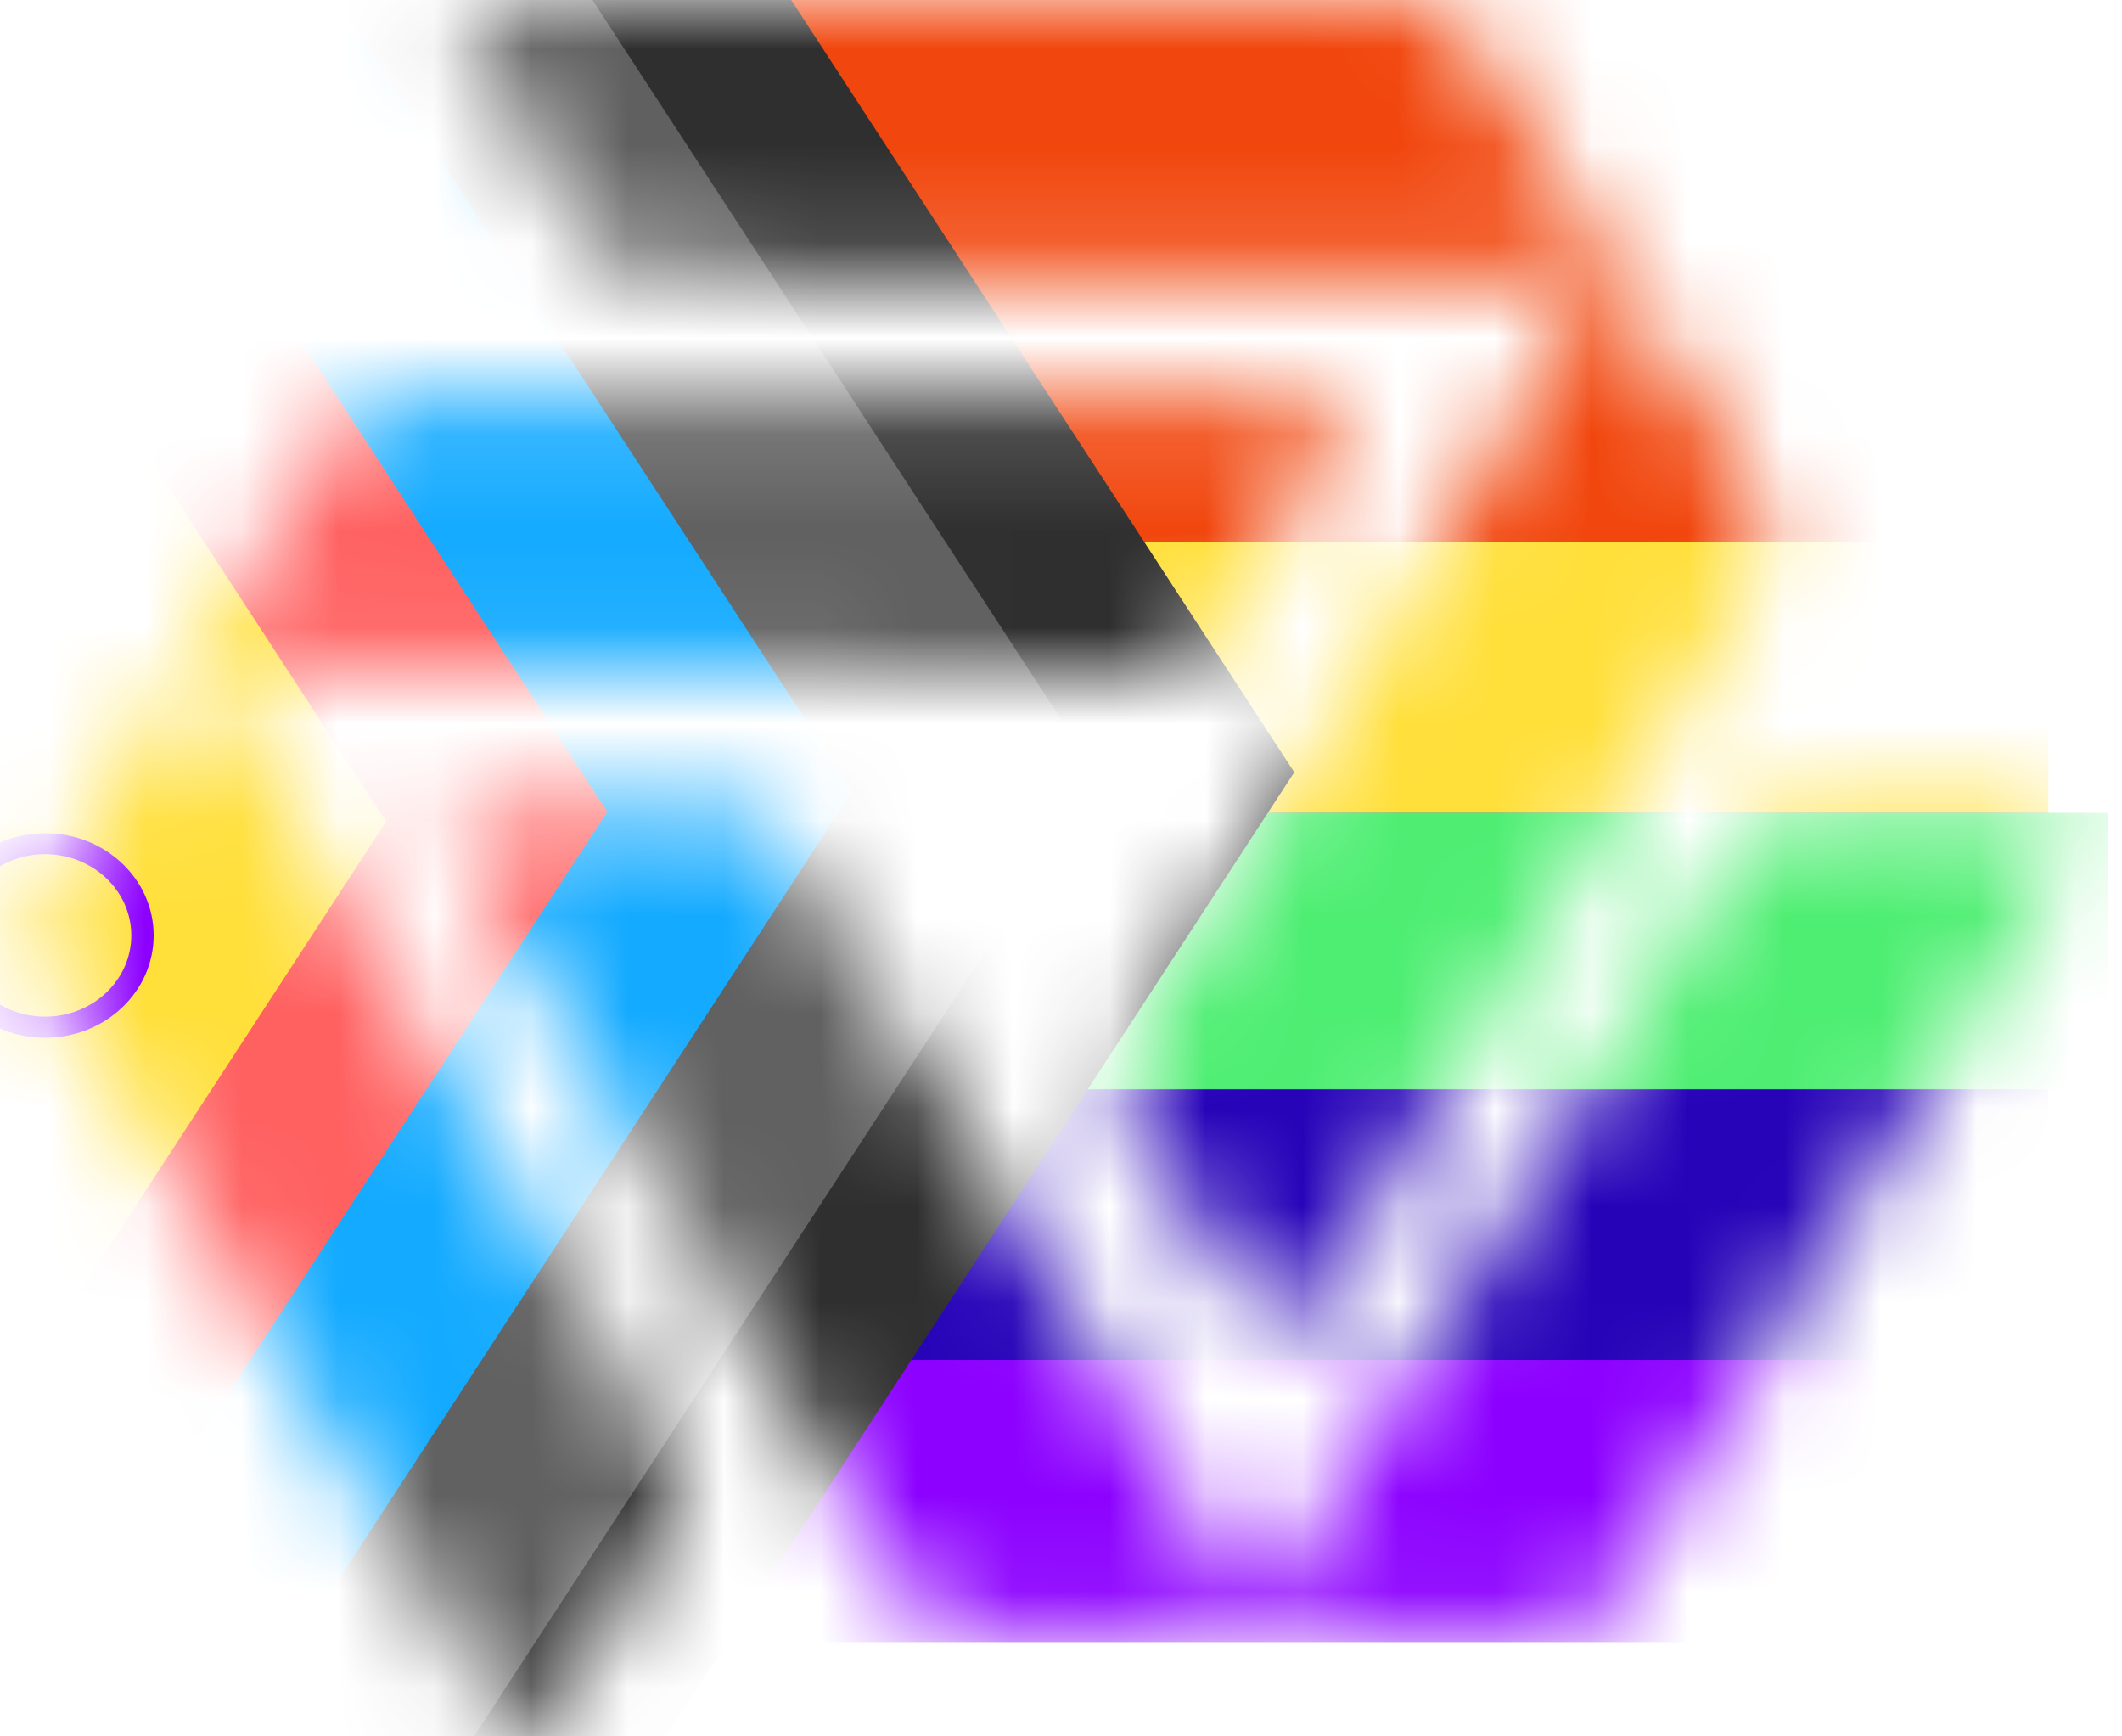
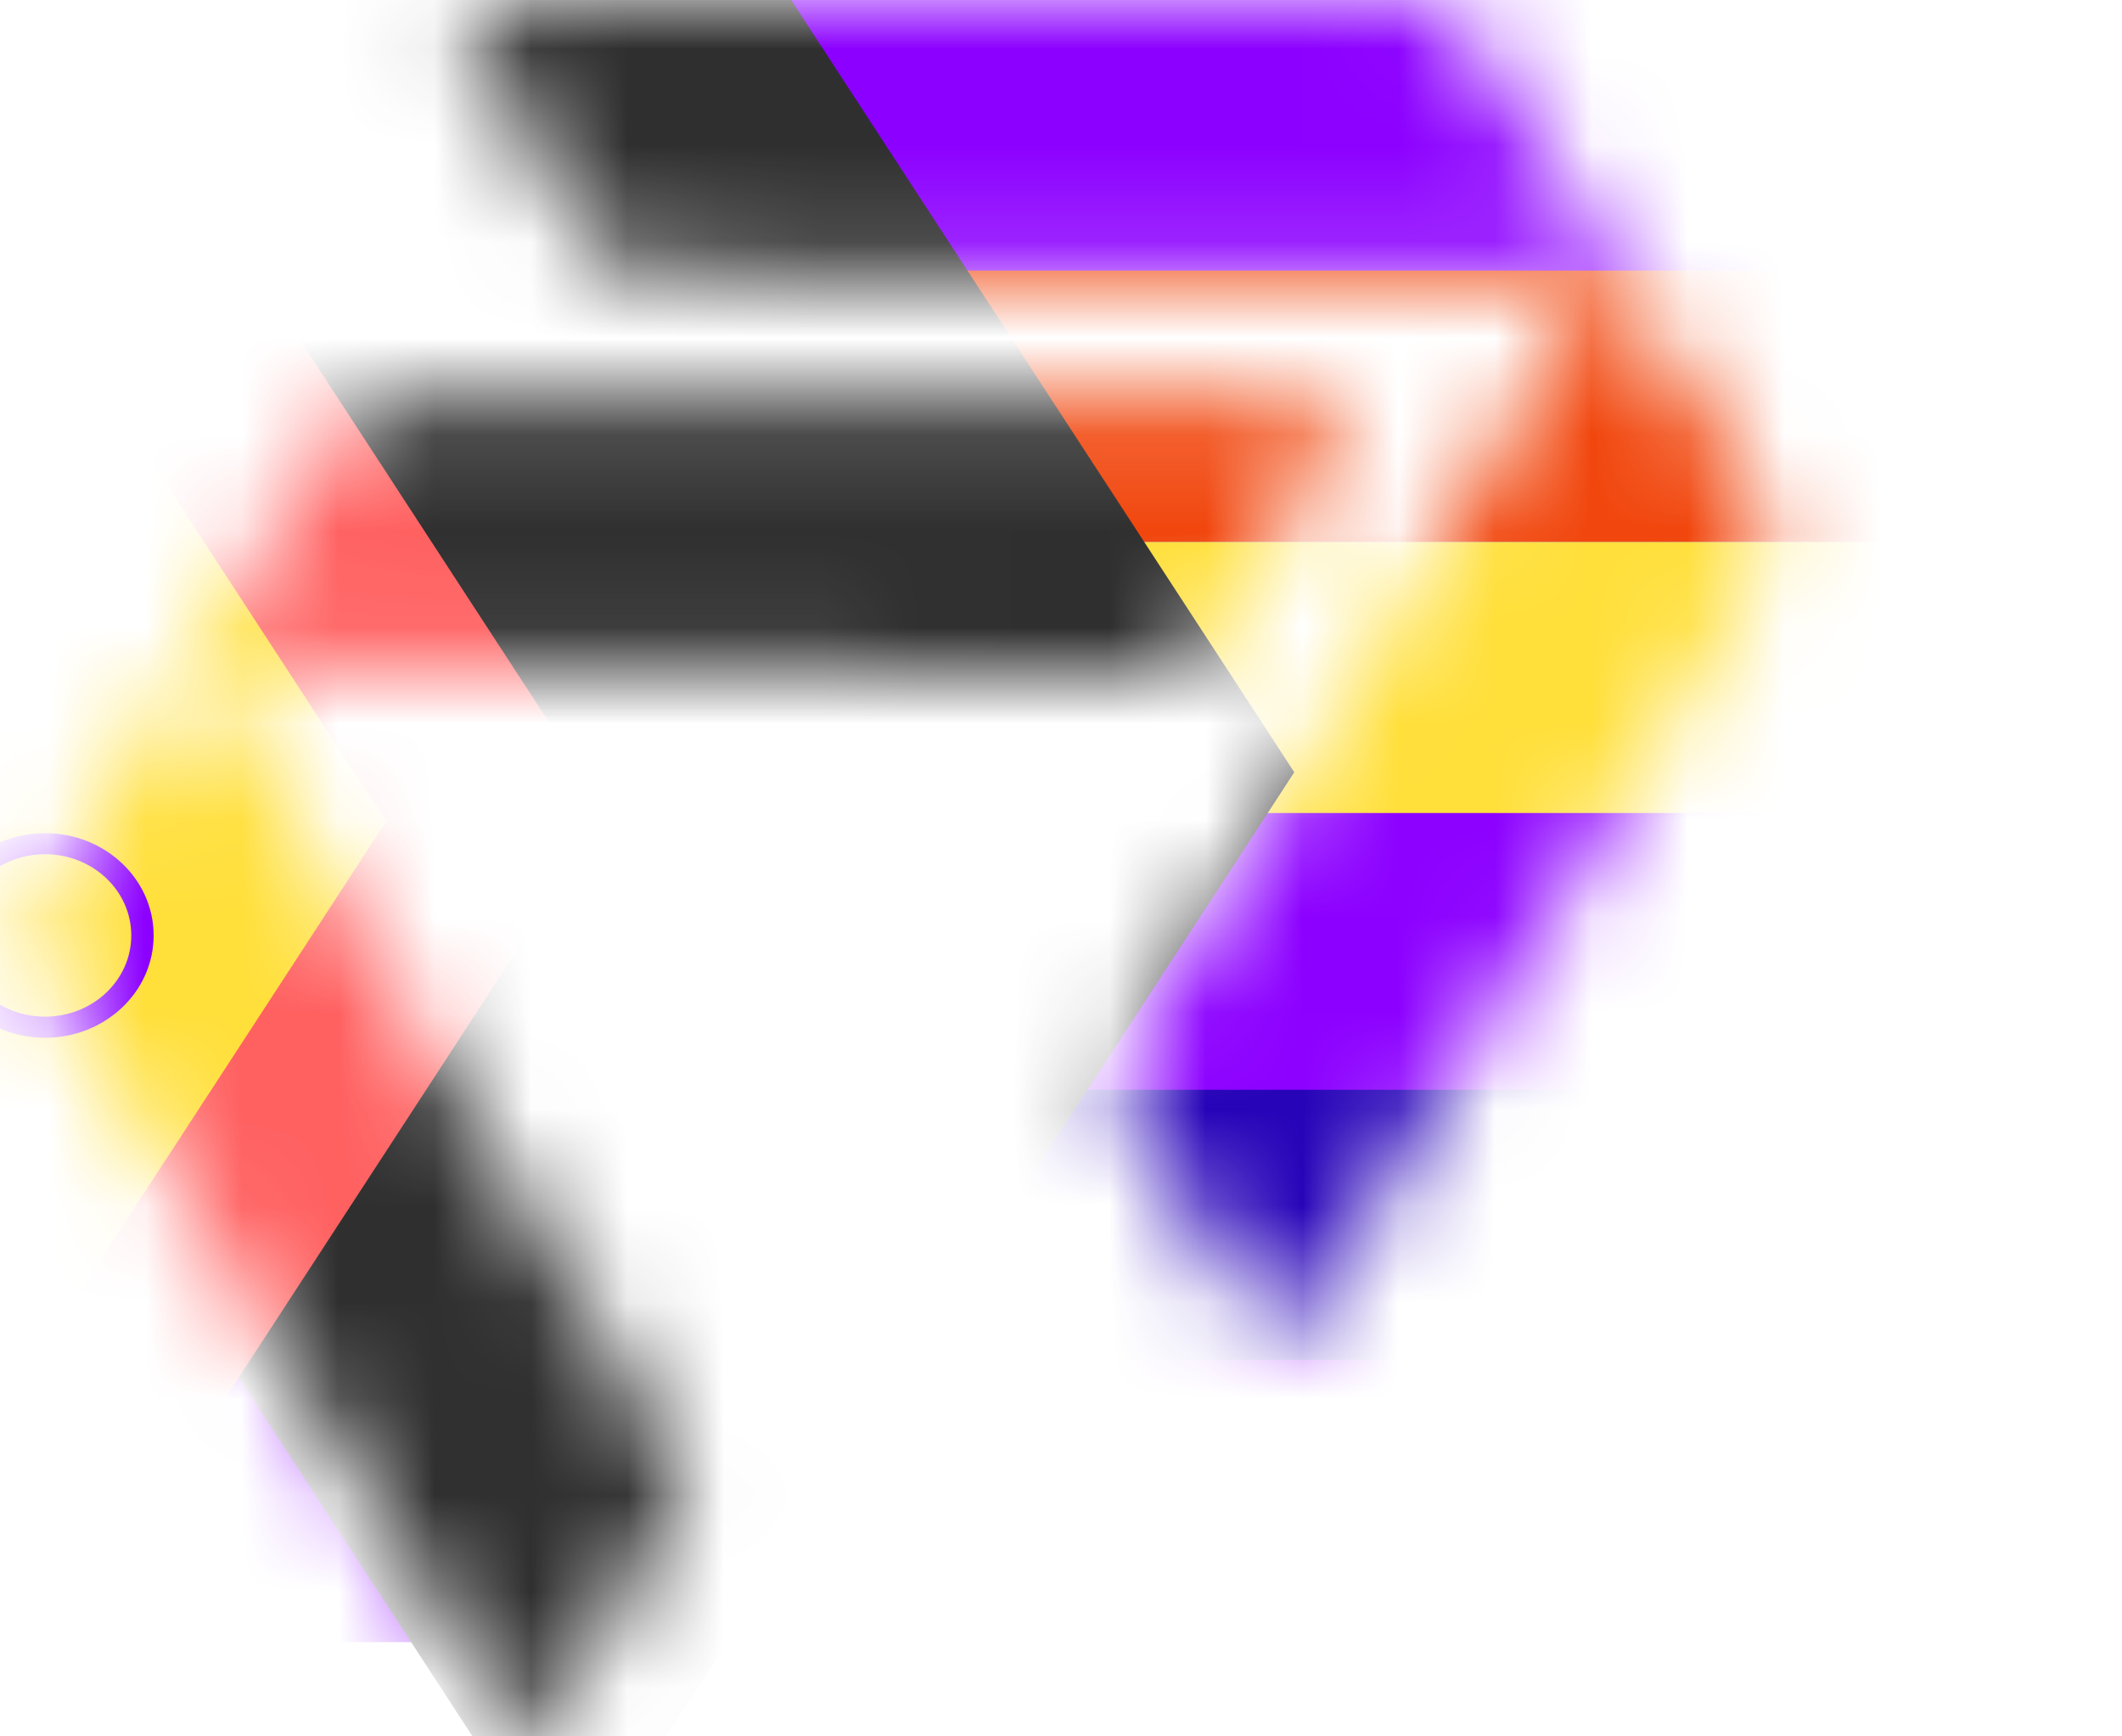
<svg xmlns="http://www.w3.org/2000/svg" width="22" height="18" viewBox="0 0 22 18" fill="none">
  <mask id="mask0_7518_24029" style="mask-type:alpha" maskUnits="userSpaceOnUse" x="0" y="0" width="22" height="18">
-     <path d="M13.305 16.356C13.258 16.423 13.15 16.58 13.02 16.58C12.889 16.58 12.806 16.445 12.758 16.367C9.161 10.568 8.219 8.874 8.219 8.863C8.16 8.762 8.052 8.594 7.85 8.493C7.696 8.414 7.553 8.414 7.469 8.414C7.101 8.425 6.183 8.425 4.957 8.425C4.874 8.437 4.778 8.481 4.731 8.56C4.647 8.706 4.79 8.93 4.826 8.986C5.04 9.322 9.114 16.041 9.304 16.378C9.348 16.456 9.492 16.712 9.793 16.849C9.975 16.932 10.158 16.946 10.304 16.939C10.653 16.936 11.111 16.931 11.65 16.927C13.007 16.918 13.685 16.916 13.745 16.916C14.543 16.916 15.329 16.916 16.127 16.916C16.175 16.916 16.294 16.916 16.425 16.849C16.555 16.793 16.627 16.692 16.675 16.625C19.341 12.316 21.281 9.152 21.448 8.85C21.507 8.749 21.556 8.626 21.495 8.536C21.459 8.48 21.365 8.434 21.233 8.434C20.376 8.423 19.519 8.412 18.661 8.424C18.602 8.424 18.47 8.424 18.328 8.502C18.173 8.581 18.09 8.704 18.03 8.794C15.423 12.99 13.518 16.031 13.304 16.356H13.305Z" fill="#2703B8" />
    <path d="M2.377 7.399C2.341 7.332 2.246 7.163 2.318 7.051C2.34 7.016 2.407 6.941 2.651 6.939C3.038 6.935 11.552 7.049 12.055 6.979C12.218 6.957 12.344 6.881 12.344 6.881C12.486 6.791 12.558 6.668 12.606 6.601C12.785 6.298 13.237 5.557 13.856 4.548C13.88 4.481 13.903 4.368 13.844 4.29C13.748 4.145 13.475 4.156 13.404 4.156C12.987 4.156 4.771 4.112 4.367 4.102C4.259 4.102 3.962 4.09 3.688 4.27C3.478 4.408 3.379 4.587 3.343 4.652C3.012 5.246 0.527 9.286 0.451 9.409C0.43 9.443 0.368 9.546 0.355 9.689C0.343 9.824 0.392 9.936 0.439 10.015C3.059 14.345 4.989 17.519 5.179 17.799C5.239 17.889 5.334 18.001 5.441 18.001C5.513 18.001 5.596 17.945 5.668 17.832C6.108 17.136 6.548 16.441 6.965 15.745C6.989 15.701 7.061 15.588 7.061 15.431C7.061 15.263 7.001 15.128 6.941 15.038C4.404 10.821 2.57 7.736 2.379 7.4L2.377 7.399Z" fill="#2703B8" />
    <path d="M16.071 2.873C16.155 2.873 16.357 2.884 16.417 2.996C16.476 3.097 16.405 3.243 16.358 3.321C12.858 9.178 11.775 10.804 11.775 10.804C11.715 10.894 11.608 11.073 11.62 11.286C11.632 11.444 11.703 11.567 11.751 11.634C11.941 11.926 12.406 12.677 13.037 13.675C13.096 13.731 13.18 13.799 13.275 13.799C13.454 13.799 13.585 13.563 13.621 13.507C13.823 13.159 17.929 6.461 18.132 6.124C18.192 6.035 18.346 5.799 18.311 5.485C18.299 5.328 18.24 5.182 18.132 5.025C17.882 4.678 17.68 4.296 17.453 3.937C17.084 3.377 16.738 2.805 16.381 2.243C15.988 1.593 15.571 0.953 15.178 0.303C15.154 0.258 15.095 0.169 14.964 0.09C14.845 0.023 14.714 0 14.63 0C9.332 0.012 5.449 0.024 5.105 0.036C4.986 0.036 4.842 0.058 4.795 0.148C4.759 0.215 4.771 0.305 4.842 0.406C5.259 1.112 5.689 1.808 6.129 2.503C6.153 2.548 6.236 2.66 6.367 2.739C6.522 2.829 6.677 2.829 6.784 2.829C11.916 2.839 15.654 2.861 16.071 2.872V2.873Z" fill="#2703B8" />
  </mask>
  <g mask="url(#mask0_7518_24029)">
    <rect x="-1.207" width="22.44" height="17.023" fill="#8C00FF" />
-     <rect x="3.508" y="-0.004" width="17.729" height="2.811" fill="#F1460D" />
    <rect x="3.508" y="2.805" width="17.729" height="2.811" fill="#F1460D" />
    <rect x="3.508" y="5.617" width="17.729" height="2.811" fill="#FFDF39" />
-     <rect x="3.508" y="8.426" width="18.348" height="2.864" fill="#4EEE72" />
    <rect x="3.508" y="11.297" width="17.729" height="2.811" fill="#2703B8" />
    <rect x="3.508" y="14.098" width="17.729" height="2.811" fill="#8C00FF" />
    <rect width="13.651" height="13.765" transform="matrix(0.546 0.838 -0.546 0.838 5.965 -3.434)" fill="#2F2F2F" />
-     <rect width="12.98" height="13.208" transform="matrix(0.546 0.838 -0.546 0.838 4.305 -2.82)" fill="#606060" />
-     <rect width="14.162" height="14.162" transform="matrix(0.546 0.838 -0.546 0.838 1.102 -3.664)" fill="#13AAFF" />
    <rect width="14.162" height="14.162" transform="matrix(0.546 0.838 -0.546 0.838 -1.436 -3.453)" fill="#FF6060" />
    <rect width="14.162" height="14.162" transform="matrix(0.546 0.838 -0.546 0.838 -3.729 -3.352)" fill="#FFDF39" />
    <path d="M1.593 9.697C1.593 10.283 1.089 10.758 0.467 10.758C-0.154 10.758 -0.658 10.283 -0.658 9.697C-0.658 9.112 -0.154 8.637 0.467 8.637C1.089 8.637 1.593 9.112 1.593 9.697ZM-0.426 9.697C-0.426 10.162 -0.026 10.539 0.467 10.539C0.961 10.539 1.361 10.162 1.361 9.697C1.361 9.232 0.961 8.855 0.467 8.855C-0.026 8.855 -0.426 9.232 -0.426 9.697Z" fill="#8C00FF" />
  </g>
</svg>